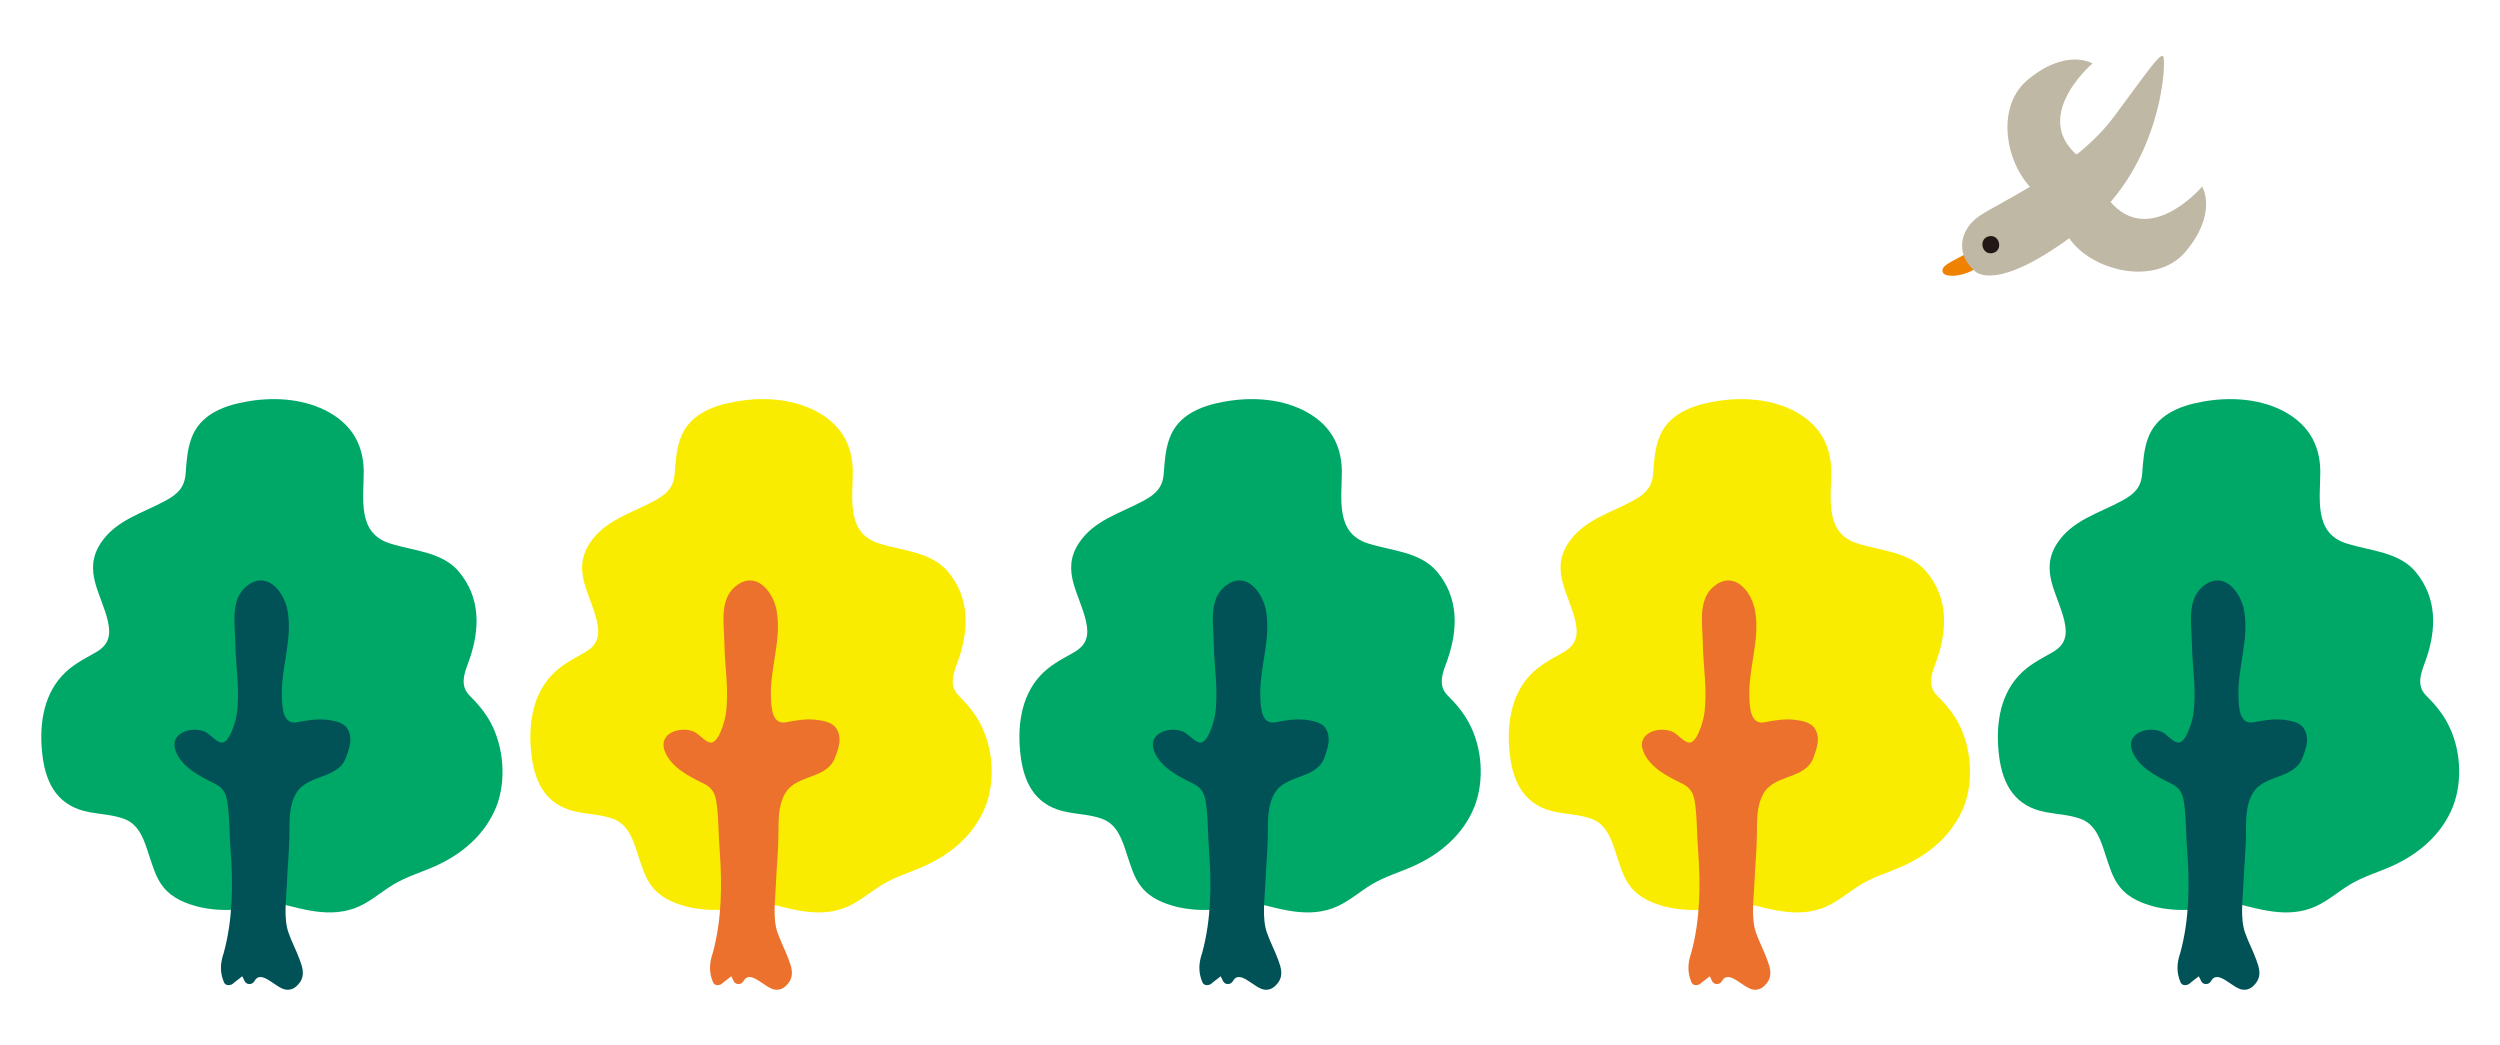
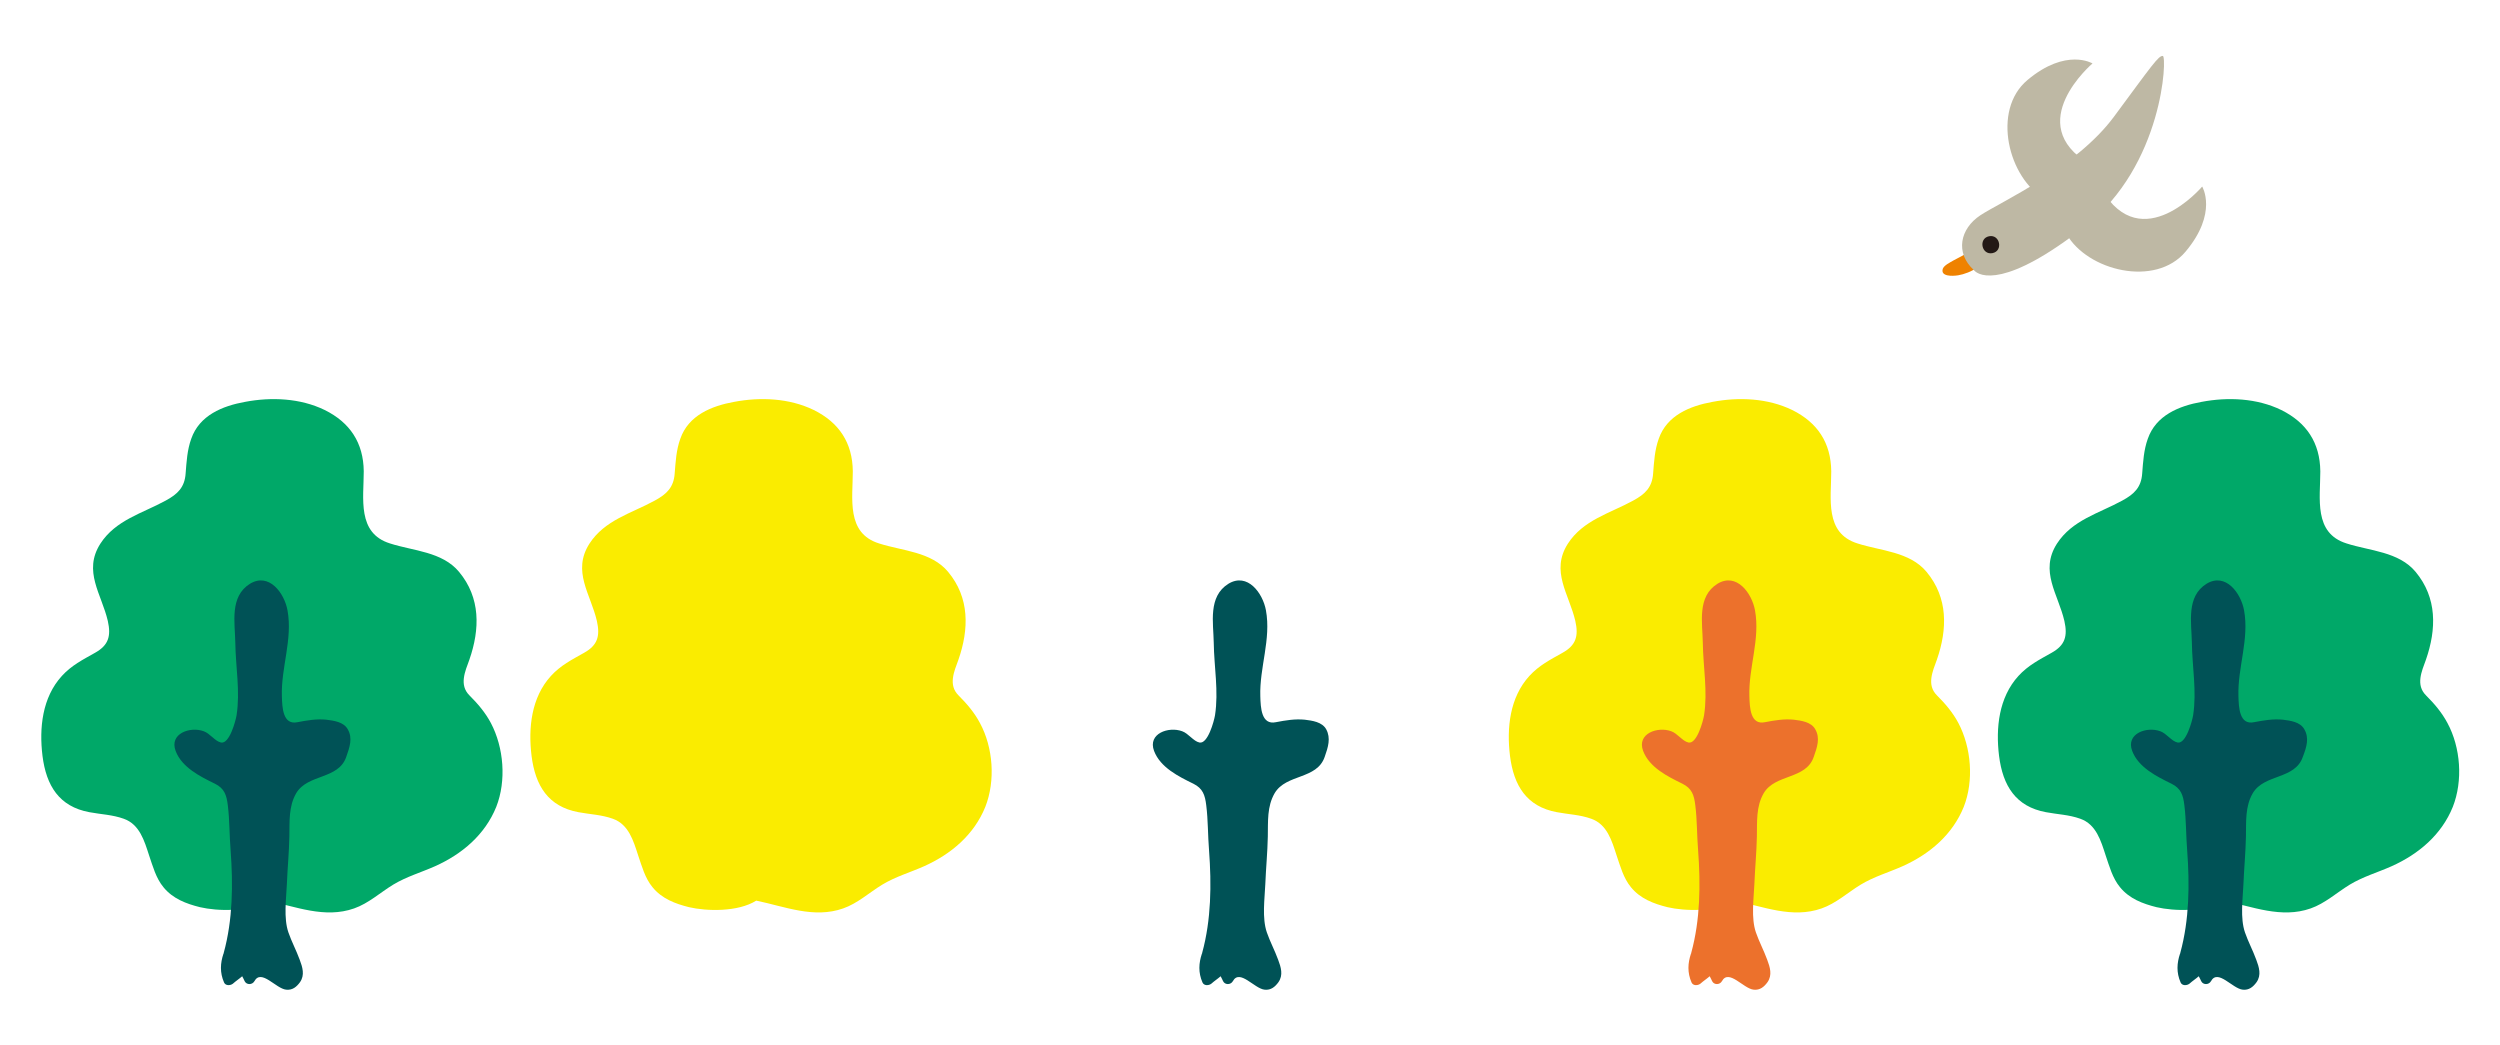
<svg xmlns="http://www.w3.org/2000/svg" version="1.1" x="0px" y="0px" viewBox="0 0 800 334.5" style="enable-background:new 0 0 800 334.5;" xml:space="preserve">
  <g id="レイヤー_1">
</g>
  <g id="img">
    <g>
      <g>
        <path style="fill:#00A868;" d="M157.1,231.4c-1.8-3.4-4.2-6.2-6.9-8.9c-3.3-3.3-1.4-7.6,0-11.4c3.4-9.8,3.6-19.8-3.3-28.1     c-5.4-6.5-14.7-6.7-22.1-9.1c-10.6-3.3-8.4-14.4-8.4-23.1c-0.1-9.1-4.4-15.6-12.5-19.6c-7.8-3.8-17.1-4.2-25.5-2.6     c-7.2,1.3-14.6,4.3-17.2,11.8c-1.3,3.6-1.5,7.3-1.8,11.1c-0.3,4.4-2.5,6.6-6.4,8.7c-7.5,4.1-16,6.2-20.9,13.8     c-5.6,8.8,0.4,16.1,2.4,24.7c1.1,4.9,0.2,7.8-4.1,10.2c-3.9,2.2-7.5,4-10.6,7.4c-6.3,6.9-7.3,16.7-6.2,25.6     c1.2,9.5,5.3,16.2,15,18c3.7,0.7,7.4,0.8,11,2.1c5.1,1.8,6.6,7.1,8.1,11.7c1.2,3.5,2.2,7.3,4.6,10.2c3,3.7,7.3,5.3,11.7,6.4     c5.6,1.3,15.6,1.6,21.5-2.1c9.2,1.9,18.4,5.8,27.8,2.5c4.6-1.6,8.4-5.1,12.5-7.6c4.3-2.6,8.9-3.9,13.4-5.9     c8.7-3.9,16-10.1,19.6-19C162.1,249.8,161.2,239.2,157.1,231.4z" />
        <path style="fill:#005256;" d="M111.3,233.4c-1.3-2.4-4.5-2.8-6.9-3.1c-3.1-0.3-6.1,0.2-9.2,0.8c-4.7,1-4.9-4.7-5-8.3     c-0.3-9.2,3.5-18.2,1.8-27.5c-1-5.5-5.9-12.2-12-8.5c-6.6,4.1-4.8,12.5-4.7,18.9c0.1,7.7,1.6,15.5,0.4,23.2     c-0.3,1.8-2.3,9.3-5,8.7c-1.9-0.4-3.5-2.9-5.5-3.6c-4.3-1.6-11.1,0.7-9,6.3c2,5.3,7.9,8.2,12.6,10.5c3,1.5,3.7,3.6,4.1,6.9     c0.6,4.8,0.5,9.7,0.9,14.5c0.8,10.8,0.7,22.1-2.2,32.7c0,0.1,0,0.2-0.1,0.3c-1,3-1.2,6,0.2,9.2c0.5,1.1,2,1,2.8,0.4     c1-0.9,2.1-1.6,3-2.4c0.3,0.5,0.5,1,0.8,1.6c0.6,1.2,2.4,1.2,3.1,0c2.2-4.1,6.9,2.4,10.2,2.7c2,0.2,3.3-0.9,4.4-2.4     c1.6-2.3,0.8-4.8-0.1-7.2c-1.1-3-2.6-5.8-3.6-8.7c-1.6-4.6-0.7-10.8-0.5-15.5c0.2-5.1,0.7-10.1,0.8-15.2     c0.1-4.8-0.3-9.6,2.2-13.9c3.7-6.2,13.5-4.3,16-11.6C111.9,239.1,112.9,236.2,111.3,233.4z" />
      </g>
      <g>
        <path style="fill:#FAEC00;" d="M313.6,231.4c-1.8-3.4-4.2-6.2-6.9-8.9c-3.3-3.3-1.4-7.6,0-11.4c3.4-9.8,3.6-19.8-3.3-28.1     c-5.4-6.5-14.7-6.7-22.1-9.1c-10.6-3.3-8.4-14.4-8.4-23.1c-0.1-9.1-4.4-15.6-12.5-19.6c-7.8-3.8-17.1-4.2-25.5-2.6     c-7.2,1.3-14.6,4.3-17.2,11.8c-1.3,3.6-1.5,7.3-1.8,11.1c-0.3,4.4-2.5,6.6-6.4,8.7c-7.5,4.1-16,6.2-20.9,13.8     c-5.6,8.8,0.4,16.1,2.4,24.7c1.1,4.9,0.2,7.8-4.1,10.2c-3.9,2.2-7.5,4-10.6,7.4c-6.3,6.9-7.3,16.7-6.2,25.6     c1.2,9.5,5.3,16.2,15,18c3.7,0.7,7.4,0.8,11,2.1c5.1,1.8,6.6,7.1,8.1,11.7c1.2,3.5,2.2,7.3,4.6,10.2c3,3.7,7.3,5.3,11.7,6.4     c5.6,1.3,15.6,1.6,21.5-2.1c9.2,1.9,18.4,5.8,27.8,2.5c4.6-1.6,8.4-5.1,12.5-7.6c4.3-2.6,8.9-3.9,13.4-5.9     c8.7-3.9,16-10.1,19.6-19C318.6,249.8,317.8,239.2,313.6,231.4z" />
-         <path style="fill:#EC712C;" d="M267.8,233.4c-1.3-2.4-4.5-2.8-6.9-3.1c-3.1-0.3-6.1,0.2-9.2,0.8c-4.7,1-4.9-4.7-5-8.3     c-0.3-9.2,3.5-18.2,1.8-27.5c-1-5.5-5.9-12.2-12-8.5c-6.6,4.1-4.8,12.5-4.7,18.9c0.1,7.7,1.6,15.5,0.4,23.2     c-0.3,1.8-2.3,9.3-5,8.7c-1.9-0.4-3.5-2.9-5.5-3.6c-4.3-1.6-11.1,0.7-9,6.3c2,5.3,7.9,8.2,12.6,10.5c3,1.5,3.7,3.6,4.1,6.9     c0.6,4.8,0.5,9.7,0.9,14.5c0.8,10.8,0.7,22.1-2.2,32.7c0,0.1,0,0.2-0.1,0.3c-1,3-1.2,6,0.2,9.2c0.5,1.1,2,1,2.8,0.4     c1-0.9,2.1-1.6,3-2.4c0.3,0.5,0.5,1,0.8,1.6c0.6,1.2,2.4,1.2,3.1,0c2.2-4.1,6.9,2.4,10.2,2.7c2,0.2,3.3-0.9,4.4-2.4     c1.6-2.3,0.8-4.8-0.1-7.2c-1.1-3-2.6-5.8-3.6-8.7c-1.6-4.6-0.7-10.8-0.5-15.5c0.2-5.1,0.7-10.1,0.8-15.2     c0.1-4.8-0.3-9.6,2.2-13.9c3.7-6.2,13.5-4.3,16-11.6C268.5,239.1,269.4,236.2,267.8,233.4z" />
      </g>
      <g>
-         <path style="fill:#00A868;" d="M470.1,231.4c-1.8-3.4-4.2-6.2-6.9-8.9c-3.3-3.3-1.4-7.6,0-11.4c3.4-9.8,3.6-19.8-3.3-28.1     c-5.4-6.5-14.7-6.7-22.1-9.1c-10.6-3.3-8.4-14.4-8.4-23.1c-0.1-9.1-4.4-15.6-12.5-19.6c-7.8-3.8-17.1-4.2-25.5-2.6     c-7.2,1.3-14.6,4.3-17.2,11.8c-1.3,3.6-1.5,7.3-1.8,11.1c-0.3,4.4-2.5,6.6-6.4,8.7c-7.5,4.1-16,6.2-20.9,13.8     c-5.6,8.8,0.4,16.1,2.4,24.7c1.1,4.9,0.2,7.8-4.1,10.2c-3.9,2.2-7.5,4-10.6,7.4c-6.3,6.9-7.3,16.7-6.2,25.6     c1.2,9.5,5.3,16.2,15,18c3.7,0.7,7.4,0.8,11,2.1c5.1,1.8,6.6,7.1,8.1,11.7c1.2,3.5,2.2,7.3,4.6,10.2c3,3.7,7.3,5.3,11.7,6.4     c5.6,1.3,15.6,1.6,21.5-2.1c9.2,1.9,18.4,5.8,27.8,2.5c4.6-1.6,8.4-5.1,12.5-7.6c4.3-2.6,8.9-3.9,13.4-5.9     c8.7-3.9,16-10.1,19.6-19C475.1,249.8,474.3,239.2,470.1,231.4z" />
        <path style="fill:#005256;" d="M424.4,233.4c-1.3-2.4-4.5-2.8-6.9-3.1c-3.1-0.3-6.1,0.2-9.2,0.8c-4.7,1-4.9-4.7-5-8.3     c-0.3-9.2,3.5-18.2,1.8-27.5c-1-5.5-5.9-12.2-12-8.5c-6.6,4.1-4.8,12.5-4.7,18.9c0.1,7.7,1.6,15.5,0.4,23.2     c-0.3,1.8-2.3,9.3-5,8.7c-1.9-0.4-3.5-2.9-5.5-3.6c-4.3-1.6-11.1,0.7-9,6.3c2,5.3,7.9,8.2,12.6,10.5c3,1.5,3.7,3.6,4.1,6.9     c0.6,4.8,0.5,9.7,0.9,14.5c0.8,10.8,0.7,22.1-2.2,32.7c0,0.1,0,0.2-0.1,0.3c-1,3-1.2,6,0.2,9.2c0.5,1.1,2,1,2.8,0.4     c1-0.9,2.1-1.6,3-2.4c0.3,0.5,0.5,1,0.8,1.6c0.6,1.2,2.4,1.2,3.1,0c2.2-4.1,6.9,2.4,10.2,2.7c2,0.2,3.3-0.9,4.4-2.4     c1.6-2.3,0.8-4.8-0.1-7.2c-1.1-3-2.6-5.8-3.6-8.7c-1.6-4.6-0.7-10.8-0.5-15.5c0.2-5.1,0.7-10.1,0.8-15.2     c0.1-4.8-0.3-9.6,2.2-13.9c3.7-6.2,13.5-4.3,16-11.6C425,239.1,425.9,236.2,424.4,233.4z" />
      </g>
      <g>
        <path style="fill:#FAEC00;" d="M626.7,231.4c-1.8-3.4-4.2-6.2-6.9-8.9c-3.3-3.3-1.4-7.6,0-11.4c3.4-9.8,3.6-19.8-3.3-28.1     c-5.4-6.5-14.7-6.7-22.1-9.1c-10.6-3.3-8.4-14.4-8.4-23.1c-0.1-9.1-4.4-15.6-12.5-19.6c-7.8-3.8-17.1-4.2-25.5-2.6     c-7.2,1.3-14.6,4.3-17.2,11.8c-1.3,3.6-1.5,7.3-1.8,11.1c-0.3,4.4-2.5,6.6-6.4,8.7c-7.5,4.1-16,6.2-20.9,13.8     c-5.6,8.8,0.4,16.1,2.4,24.7c1.1,4.9,0.2,7.8-4.1,10.2c-3.9,2.2-7.5,4-10.6,7.4c-6.3,6.9-7.3,16.7-6.2,25.6     c1.2,9.5,5.3,16.2,15,18c3.7,0.7,7.4,0.8,11,2.1c5.1,1.8,6.6,7.1,8.1,11.7c1.2,3.5,2.2,7.3,4.6,10.2c3,3.7,7.3,5.3,11.7,6.4     c5.6,1.3,15.6,1.6,21.5-2.1c9.2,1.9,18.4,5.8,27.8,2.5c4.6-1.6,8.4-5.1,12.5-7.6c4.3-2.6,8.9-3.9,13.4-5.9     c8.7-3.9,16-10.1,19.6-19C631.7,249.8,630.8,239.2,626.7,231.4z" />
        <path style="fill:#EC712C;" d="M580.9,233.4c-1.3-2.4-4.5-2.8-6.9-3.1c-3.1-0.3-6.1,0.2-9.2,0.8c-4.7,1-4.9-4.7-5-8.3     c-0.3-9.2,3.5-18.2,1.8-27.5c-1-5.5-5.9-12.2-12-8.5c-6.6,4.1-4.8,12.5-4.7,18.9c0.1,7.7,1.6,15.5,0.4,23.2     c-0.3,1.8-2.3,9.3-5,8.7c-1.9-0.4-3.5-2.9-5.5-3.6c-4.3-1.6-11.1,0.7-9,6.3c2,5.3,7.9,8.2,12.6,10.5c3,1.5,3.7,3.6,4.1,6.9     c0.6,4.8,0.5,9.7,0.9,14.5c0.8,10.8,0.7,22.1-2.2,32.7c0,0.1,0,0.2-0.1,0.3c-1,3-1.2,6,0.2,9.2c0.5,1.1,2,1,2.8,0.4     c1-0.9,2.1-1.6,3-2.4c0.3,0.5,0.5,1,0.8,1.6c0.6,1.2,2.4,1.2,3.1,0c2.2-4.1,6.9,2.4,10.2,2.7c2,0.2,3.3-0.9,4.4-2.4     c1.6-2.3,0.8-4.8-0.1-7.2c-1.1-3-2.6-5.8-3.6-8.7c-1.6-4.6-0.7-10.8-0.5-15.5c0.2-5.1,0.7-10.1,0.8-15.2     c0.1-4.8-0.3-9.6,2.2-13.9c3.7-6.2,13.5-4.3,16-11.6C581.5,239.1,582.5,236.2,580.9,233.4z" />
      </g>
      <g>
        <path style="fill:#00A868;" d="M783.2,231.4c-1.8-3.4-4.2-6.2-6.9-8.9c-3.3-3.3-1.4-7.6,0-11.4c3.4-9.8,3.6-19.8-3.3-28.1     c-5.4-6.5-14.7-6.7-22.1-9.1c-10.6-3.3-8.4-14.4-8.4-23.1c-0.1-9.1-4.4-15.6-12.5-19.6c-7.8-3.8-17.1-4.2-25.5-2.6     c-7.2,1.3-14.6,4.3-17.2,11.8c-1.3,3.6-1.5,7.3-1.8,11.1c-0.3,4.4-2.5,6.6-6.4,8.7c-7.5,4.1-16,6.2-20.9,13.8     c-5.6,8.8,0.4,16.1,2.4,24.7c1.1,4.9,0.2,7.8-4.1,10.2c-3.9,2.2-7.5,4-10.6,7.4c-6.3,6.9-7.3,16.7-6.2,25.6     c1.2,9.5,5.3,16.2,15,18c3.7,0.7,7.4,0.8,11,2.1c5.1,1.8,6.6,7.1,8.1,11.7c1.2,3.5,2.2,7.3,4.6,10.2c3,3.7,7.3,5.3,11.7,6.4     c5.6,1.3,15.6,1.6,21.5-2.1c9.2,1.9,18.4,5.8,27.8,2.5c4.6-1.6,8.4-5.1,12.5-7.6c4.3-2.6,8.9-3.9,13.4-5.9     c8.7-3.9,16-10.1,19.6-19C788.2,249.8,787.4,239.2,783.2,231.4z" />
        <path style="fill:#005256;" d="M737.4,233.4c-1.3-2.4-4.5-2.8-6.9-3.1c-3.1-0.3-6.1,0.2-9.2,0.8c-4.7,1-4.9-4.7-5-8.3     c-0.3-9.2,3.5-18.2,1.8-27.5c-1-5.5-5.9-12.2-12-8.5c-6.6,4.1-4.8,12.5-4.7,18.9c0.1,7.7,1.6,15.5,0.4,23.2     c-0.3,1.8-2.3,9.3-5,8.7c-1.9-0.4-3.5-2.9-5.5-3.6c-4.3-1.6-11.1,0.7-9,6.3c2,5.3,7.9,8.2,12.6,10.5c3,1.5,3.7,3.6,4.1,6.9     c0.6,4.8,0.5,9.7,0.9,14.5c0.8,10.8,0.7,22.1-2.2,32.7c0,0.1,0,0.2-0.1,0.3c-1,3-1.2,6,0.2,9.2c0.5,1.1,2,1,2.8,0.4     c1-0.9,2.1-1.6,3-2.4c0.3,0.5,0.5,1,0.8,1.6c0.6,1.2,2.4,1.2,3.1,0c2.2-4.1,6.9,2.4,10.2,2.7c2,0.2,3.3-0.9,4.4-2.4     c1.6-2.3,0.8-4.8-0.1-7.2c-1.1-3-2.6-5.8-3.6-8.7c-1.6-4.6-0.7-10.8-0.5-15.5c0.2-5.1,0.7-10.1,0.8-15.2     c0.1-4.8-0.3-9.6,2.2-13.9c3.7-6.2,13.5-4.3,16-11.6C738.1,239.1,739,236.2,737.4,233.4z" />
      </g>
      <g>
        <path style="fill:#BEB8A4;" d="M654.4,63.7c-11.7-6.6-17.2-28.4-5.6-38.1c12.4-10.4,20.8-5.3,20.8-5.3s-22.7,19.3-0.9,32.2" />
        <path style="fill:#BEB8A4;" d="M661.3,74.9c6.6,11.7,28.4,17.2,38.1,5.6c10.4-12.4,5.3-20.8,5.3-20.8s-19.3,22.7-32.2,0.9" />
        <path style="fill:#EF8200;" d="M633,80.9c-0.2-0.2-0.5-0.3-0.7-0.3c-0.5-0.5-1.4-0.6-2.1-0.1c-1.6,1.1-3.4,1.9-5.2,2.9     c-1,0.6-2.9,1.5-3.3,2.6c-0.8,2.5,3,2.4,4.9,2.1C630.3,87.5,637.1,84.3,633,80.9z" />
        <path style="fill:#BEB8A4;" d="M631.6,86.4c-6-5.5-4.4-13.2,2.1-17.5c6.5-4.3,30.6-15.1,42.8-31.6c12.2-16.5,14.2-19.5,15.6-19.4     c1.4,0,0.2,35-25,54.6C642,92.2,633.4,88.6,631.6,86.4z" />
        <path style="fill:#231815;" d="M636.5,75.6c-3.5,0.7-2.4,6.1,1.1,5.4C641.1,80.3,640,74.9,636.5,75.6z" />
      </g>
    </g>
  </g>
</svg>